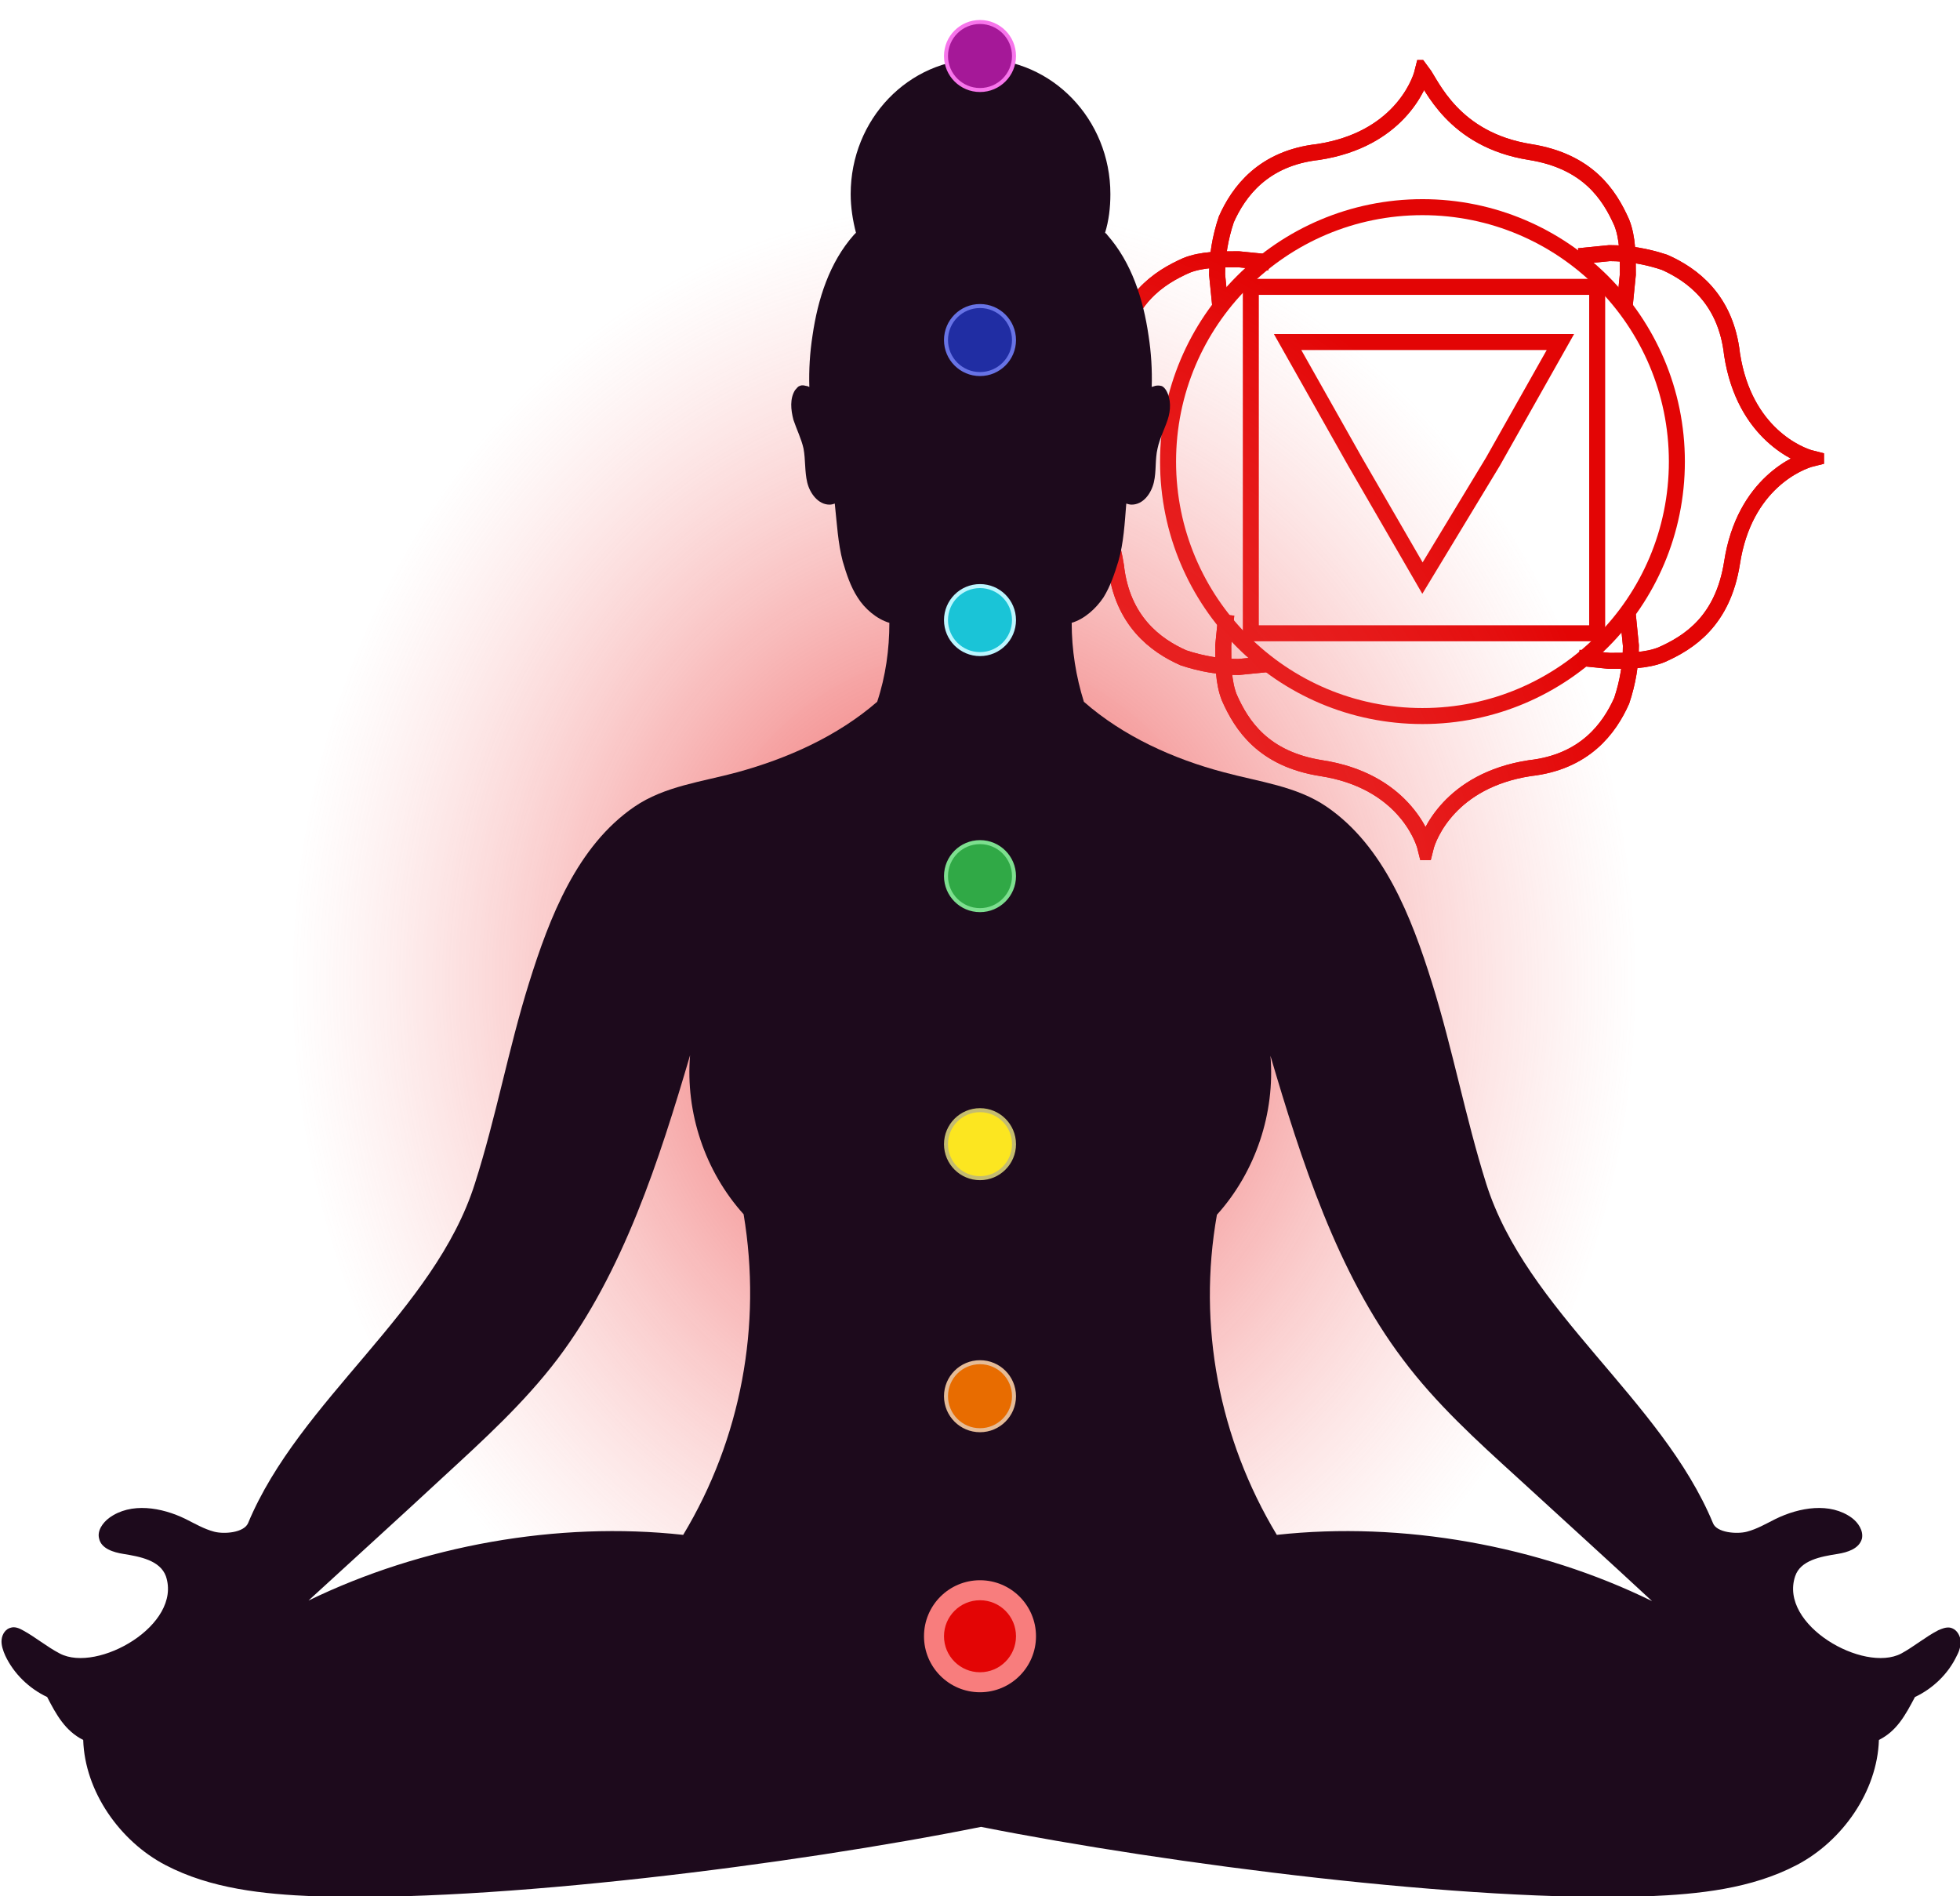
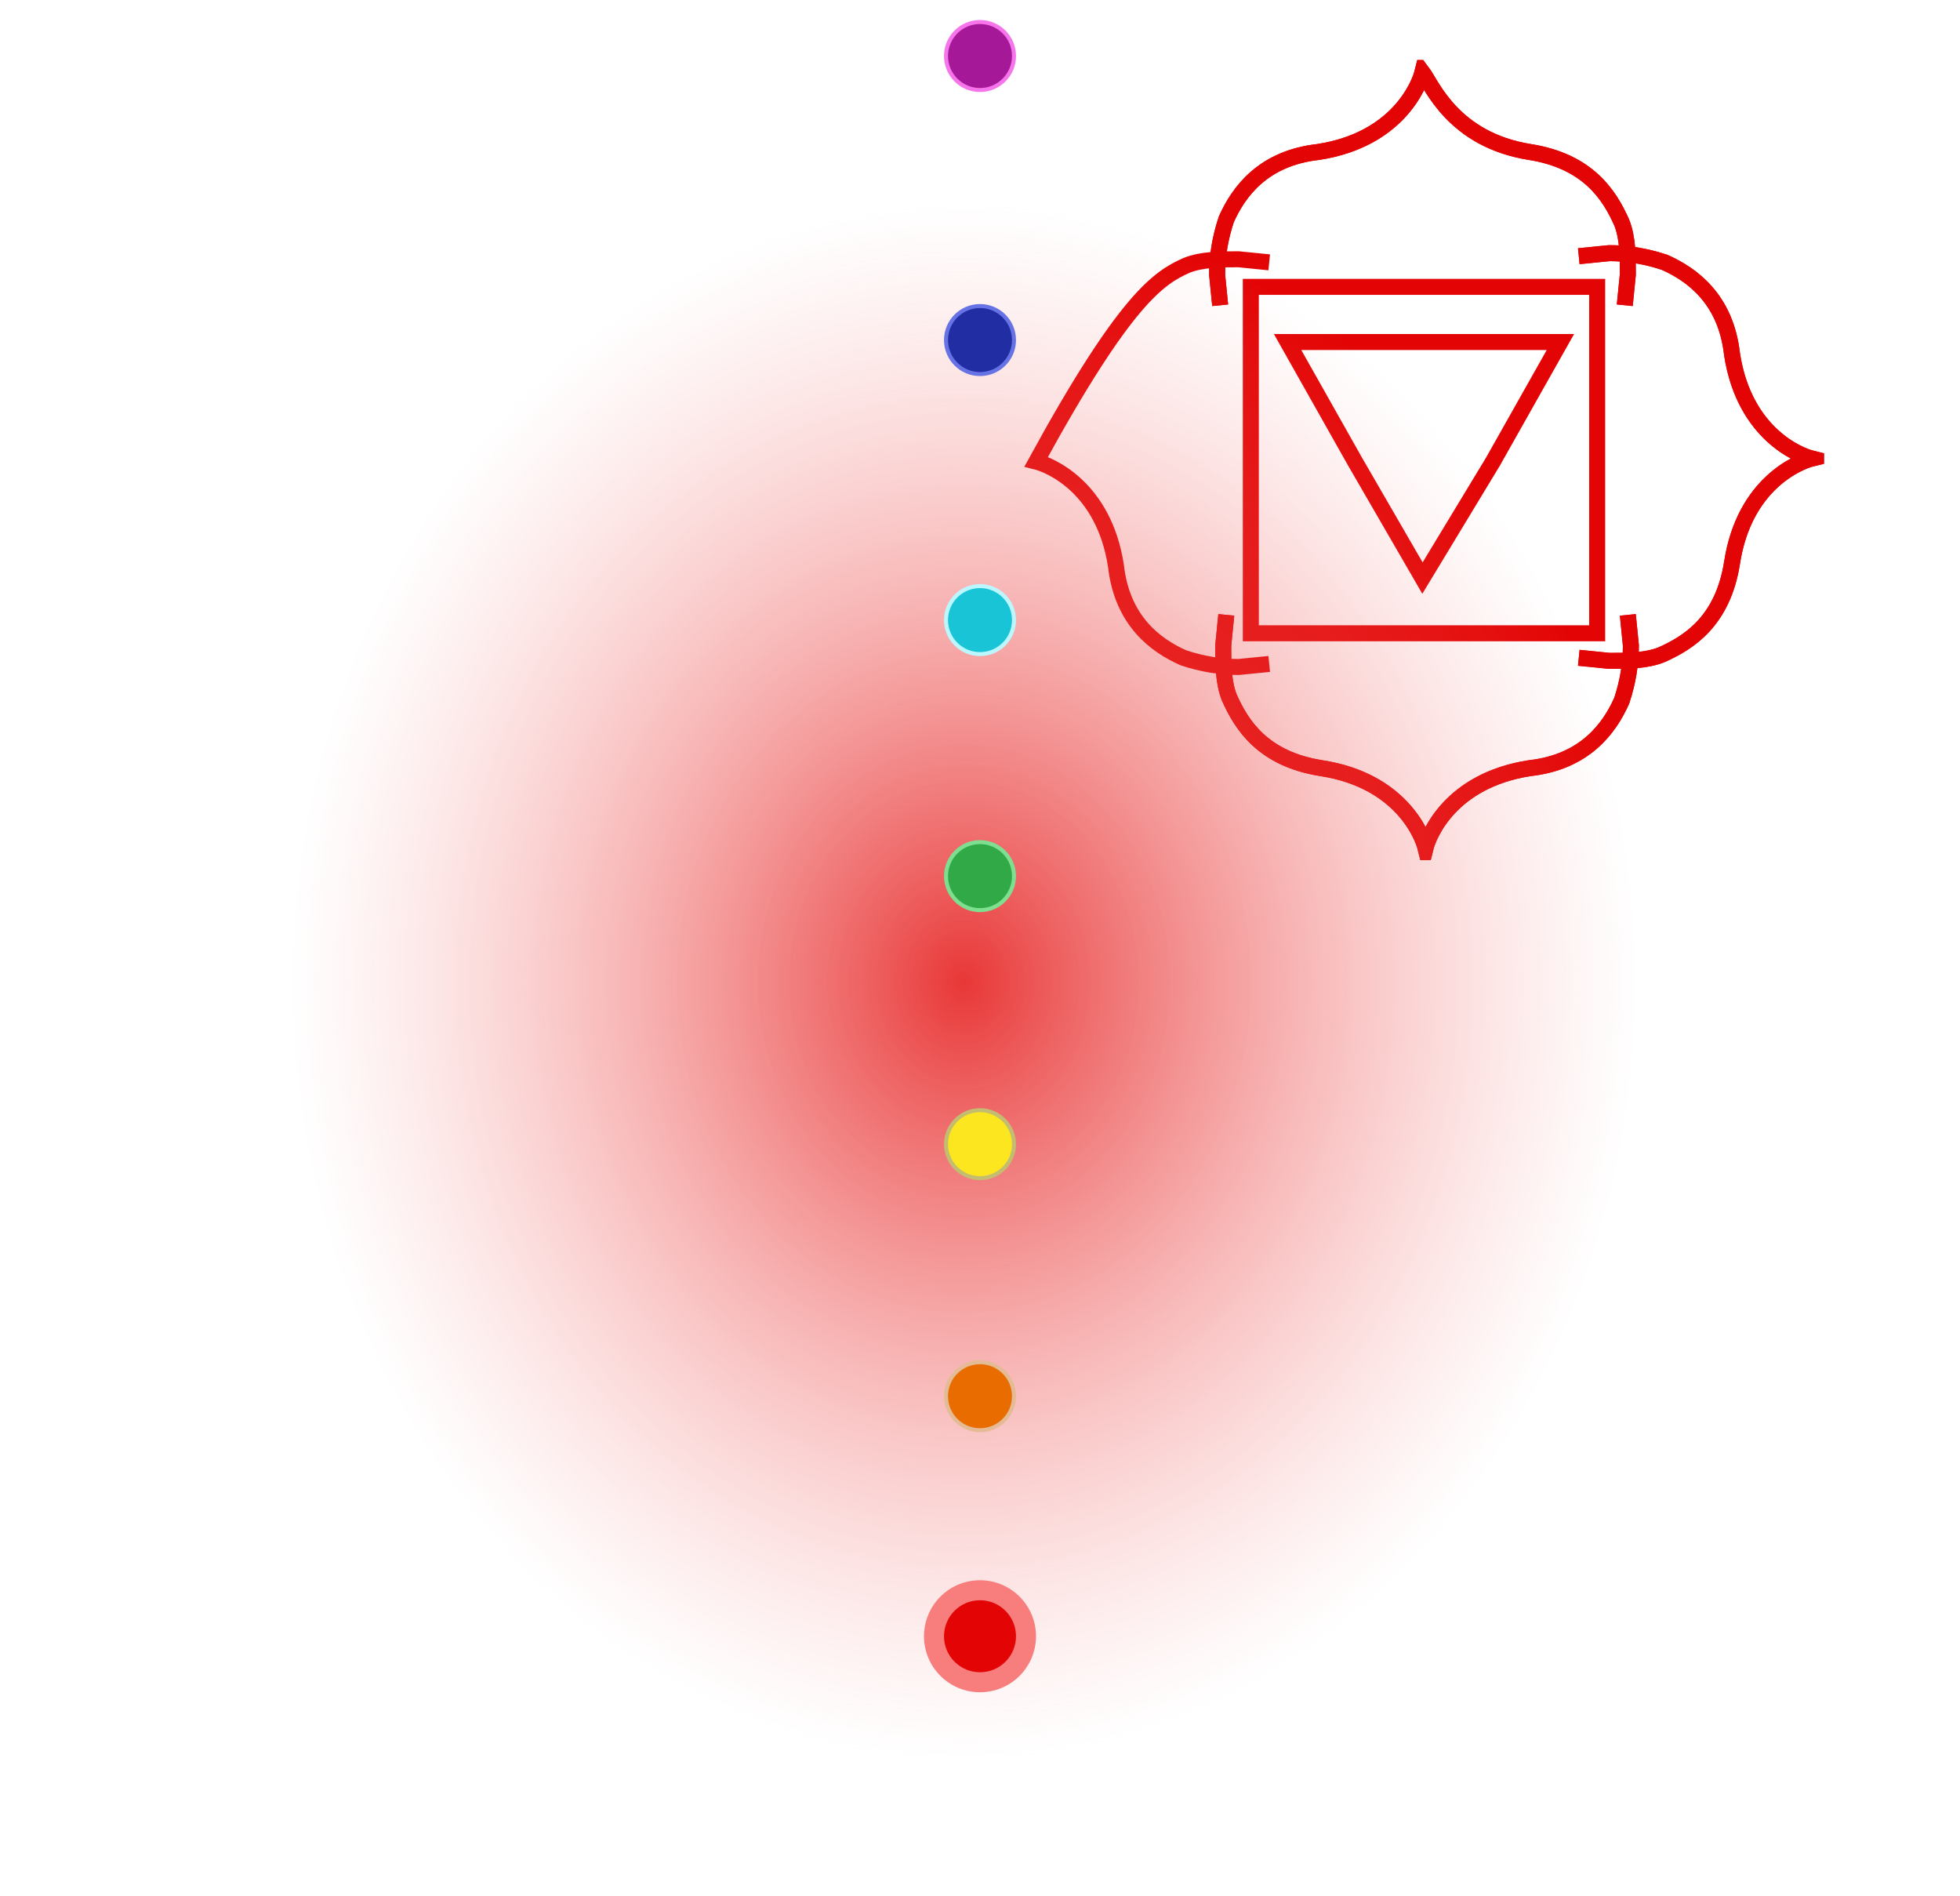
<svg xmlns="http://www.w3.org/2000/svg" width="490" height="474" viewBox="0 0 490 474" fill="none">
  <g clip-path="url(#clip0_178_1427)">
    <path d="M305.042 76.303L304.276 68.64C304.276 64.042 305.042 59.444 306.575 54.847C309.64 47.95 315.77 39.521 329.563 37.989C349.487 34.923 354.851 21.13 355.617 18.065C357.916 21.13 363.28 34.923 382.437 37.989C396.996 40.287 402.36 48.717 405.425 55.613C406.958 59.444 406.958 64.042 406.958 68.64L406.192 76.303" stroke="#E30505" stroke-width="4" stroke-miterlimit="10" />
    <path d="M406.958 153.697L407.724 161.36C407.724 165.958 406.958 170.555 405.425 175.153C402.36 182.05 396.23 190.479 382.437 192.011C362.514 195.077 357.15 208.87 356.383 211.935C355.617 208.87 350.253 195.077 330.33 192.011C315.77 189.713 310.406 181.283 307.341 174.387C305.809 170.555 305.809 165.958 305.809 161.36L306.575 153.697" stroke="#E30505" stroke-width="4" stroke-miterlimit="10" />
-     <path d="M355.617 178.985C390.743 178.985 419.218 150.509 419.218 115.383C419.218 80.257 390.743 51.782 355.617 51.782C320.491 51.782 292.015 80.257 292.015 115.383C292.015 150.509 320.491 178.985 355.617 178.985Z" stroke="#E30505" stroke-width="4" stroke-miterlimit="10" />
    <path d="M305.042 76.303L304.276 68.64C304.276 64.042 305.042 59.444 306.575 54.847C309.64 47.95 315.77 39.521 329.563 37.989C349.487 34.923 354.851 21.13 355.617 18.065C357.916 21.13 363.28 34.923 382.437 37.989C396.996 40.287 402.36 48.717 405.425 55.613C406.958 59.444 406.958 64.042 406.958 68.64L406.192 76.303" stroke="#E30505" stroke-width="4" stroke-miterlimit="10" />
    <path d="M406.958 153.697L407.724 161.36C407.724 165.958 406.958 170.555 405.425 175.153C402.36 182.05 396.23 190.479 382.437 192.011C362.514 195.077 357.15 208.87 356.383 211.935C355.617 208.87 350.253 195.077 330.33 192.011C315.77 189.713 310.406 181.283 307.341 174.387C305.809 170.555 305.809 165.958 305.809 161.36L306.575 153.697" stroke="#E30505" stroke-width="4" stroke-miterlimit="10" />
-     <path d="M317.303 165.958L309.64 166.724C305.042 166.724 300.444 165.958 295.847 164.425C288.95 161.36 280.521 155.23 278.989 141.437C275.923 121.514 262.13 116.15 259.065 115.383C262.13 114.617 275.923 109.253 278.989 89.33C281.287 74.77 289.717 69.406 296.613 66.341C300.444 64.809 305.042 64.809 309.64 64.809L317.303 65.575" stroke="#E30505" stroke-width="4" stroke-miterlimit="10" />
+     <path d="M317.303 165.958L309.64 166.724C305.042 166.724 300.444 165.958 295.847 164.425C288.95 161.36 280.521 155.23 278.989 141.437C275.923 121.514 262.13 116.15 259.065 115.383C281.287 74.77 289.717 69.406 296.613 66.341C300.444 64.809 305.042 64.809 309.64 64.809L317.303 65.575" stroke="#E30505" stroke-width="4" stroke-miterlimit="10" />
    <path d="M394.697 64.042L402.36 63.276C406.958 63.276 411.555 64.042 416.153 65.575C423.05 68.64 431.479 74.77 433.011 88.563C436.077 108.487 449.87 113.851 452.935 114.617C449.87 115.383 436.077 120.747 433.011 140.671C430.713 155.23 422.283 160.594 415.387 163.659C411.555 165.192 406.958 165.192 402.36 165.192L394.697 164.425" stroke="#E30505" stroke-width="4" stroke-miterlimit="10" />
-     <path d="M317.303 165.958L309.64 166.724C305.042 166.724 300.444 165.958 295.847 164.425C288.95 161.36 280.521 155.23 278.989 141.437C275.923 121.514 262.13 116.15 259.065 115.383C262.13 114.617 275.923 109.253 278.989 89.33C281.287 74.77 289.717 69.406 296.613 66.341C300.444 64.809 305.042 64.809 309.64 64.809L317.303 65.575" stroke="#E30505" stroke-width="4" stroke-miterlimit="10" />
    <path d="M394.697 64.042L402.36 63.276C406.958 63.276 411.555 64.042 416.153 65.575C423.05 68.64 431.479 74.77 433.011 88.563C436.077 108.487 449.87 113.851 452.935 114.617C449.87 115.383 436.077 120.747 433.011 140.671C430.713 155.23 422.283 160.594 415.387 163.659C411.555 165.192 406.958 165.192 402.36 165.192L394.697 164.425" stroke="#E30505" stroke-width="4" stroke-miterlimit="10" />
    <path d="M399.295 71.705H312.705V158.295H399.295V71.705Z" stroke="#E30505" stroke-width="4" stroke-miterlimit="10" />
    <path d="M355.617 144.502L338.759 115.383L321.9 85.498H355.617H390.1L373.241 115.383L355.617 144.502Z" stroke="#E30505" stroke-width="4" stroke-miterlimit="10" />
  </g>
  <g filter="url(#filter0_f_178_1427)">
    <ellipse cx="241" cy="245.5" rx="168" ry="194.5" fill="url(#paint0_radial_178_1427)" fill-opacity="0.8" style="mix-blend-mode:screen" />
  </g>
  <g clip-path="url(#clip1_178_1427)">
-     <path d="M487.483 406.839C486.422 406.707 485.495 407.104 484.567 407.501C481.255 409.223 478.472 411.608 475.292 413.33C465.884 418.231 444.684 406.177 448.791 393.99C450.116 390.016 455.152 389.088 459.392 388.426C461.909 388.029 464.824 387.101 465.487 384.584C465.884 382.597 464.559 380.61 462.969 379.418C457.537 375.444 449.851 376.769 443.889 379.683C441.504 380.875 439.251 382.2 436.733 382.862C434.216 383.525 429.181 383.127 428.253 380.743C415.4 349.746 381.612 327.756 371.541 295.831C366.374 279.405 363.194 262.317 358.026 245.758C352.858 229.2 345.968 211.449 331.658 201.647C324.105 196.481 314.697 195.421 305.952 193.036C293.364 189.725 280.776 184.029 270.971 175.418C268.983 169.06 267.923 162.436 267.923 155.681C271.103 154.753 274.018 152.104 275.874 149.322C277.596 146.54 278.656 143.361 279.584 140.314C280.909 135.81 281.174 130.777 281.571 125.875C281.969 126.008 282.499 126.14 282.896 126.14C285.811 126.14 287.799 123.358 288.461 120.577C289.124 117.795 288.726 114.881 289.389 112.099C289.919 109.582 291.111 107.33 291.906 104.945C292.702 102.561 292.834 99.779 291.509 97.527C291.244 97.13 290.846 96.6 290.316 96.468C289.786 96.335 289.256 96.335 288.726 96.468C288.461 96.6 288.196 96.6 287.931 96.733C288.064 92.494 287.799 88.122 287.136 83.883C285.811 74.743 282.896 65.603 276.801 58.714C276.669 58.449 276.404 58.317 276.271 58.184C277.199 55.138 277.596 51.959 277.596 48.514C277.596 29.836 263.021 14.735 245.133 14.735C227.112 14.735 212.669 29.836 212.669 48.514C212.669 51.826 213.199 55.138 213.994 58.184C213.862 58.317 213.597 58.582 213.464 58.714C207.369 65.603 204.454 74.743 203.129 83.883C202.466 88.122 202.201 92.494 202.334 96.733C202.069 96.6 201.804 96.468 201.539 96.468C201.009 96.335 200.479 96.203 199.949 96.468C199.419 96.6 199.154 97.13 198.756 97.527C197.431 99.647 197.696 102.429 198.359 104.945C199.154 107.33 200.346 109.714 200.876 112.099C201.406 114.881 201.141 117.795 201.804 120.577C202.466 123.358 204.586 126.14 207.369 126.14C207.899 126.14 208.296 126.008 208.694 125.875C209.224 130.777 209.489 135.81 210.682 140.314C211.609 143.494 212.669 146.673 214.392 149.322C216.114 152.104 219.162 154.753 222.342 155.681C222.342 162.304 221.414 169.06 219.294 175.418C209.356 184.029 196.901 189.592 184.313 193.036C175.568 195.421 166.16 196.481 158.607 201.647C144.297 211.449 137.407 229.2 132.239 245.758C127.071 262.317 124.024 279.273 118.724 295.831C108.653 327.756 74.865 349.878 62.012 380.743C60.952 383.127 56.049 383.525 53.532 382.862C51.014 382.2 48.761 380.875 46.377 379.683C40.414 376.769 32.728 375.444 27.296 379.418C25.706 380.61 24.248 382.597 24.778 384.584C25.308 387.101 28.356 388.029 30.873 388.426C34.981 389.088 40.016 390.016 41.474 393.99C45.581 406.177 24.381 418.231 14.973 413.33C11.66 411.608 8.878 409.223 5.698 407.501C4.77 406.971 3.71 406.574 2.783 406.839C1.458 407.104 0.53 408.429 0.398 409.886C0.265 411.21 0.795 412.668 1.325 413.86C3.445 418.364 7.288 422.073 11.793 424.192C14.046 428.564 16.298 432.67 20.803 434.922C21.201 447.771 29.946 460.223 41.341 466.184C52.737 472.146 65.855 473.47 78.575 474C123.229 475.59 198.491 466.052 245.265 456.647C292.039 465.92 367.301 475.59 411.955 474C424.676 473.47 437.793 472.146 449.189 466.184C460.584 460.223 469.329 447.771 469.727 434.922C474.232 432.67 476.352 428.696 478.737 424.192C483.242 422.073 487.085 418.364 489.205 413.86C489.868 412.668 490.265 411.21 490.133 409.886C489.868 408.429 488.94 407.104 487.483 406.839ZM170.798 383.657C139.394 380.213 105.473 386.307 77.117 400.083C88.38 389.751 99.643 379.551 110.773 369.218C120.844 359.945 131.047 350.673 139.394 339.678C155.825 317.953 164.835 289.87 172.52 263.774C171.328 278.081 176.23 292.784 185.903 303.514C190.541 331.333 185.241 359.681 170.798 383.657ZM319.202 383.657C304.759 359.681 299.327 331.332 304.229 303.647C313.902 292.917 318.805 278.213 317.612 263.907C325.298 290.003 334.308 318.086 350.738 339.81C358.954 350.805 369.156 360.078 379.359 369.351C390.622 379.683 401.885 389.883 413.015 400.216C384.659 386.307 350.606 380.213 319.202 383.657Z" fill="#1D0A1C" />
-   </g>
+     </g>
  <circle cx="245" cy="85" r="8.5" fill="#202DA3" stroke="#6773E5" />
  <circle cx="245" cy="155" r="8.5" fill="#1AC4D7" stroke="#BCF7FF" />
  <circle cx="245" cy="219" r="8.5" fill="#30A946" stroke="#7DDF8F" />
  <circle cx="245" cy="286" r="8.5" fill="#FCE620" stroke="#C4BC6F" />
  <circle cx="245" cy="349" r="8.5" fill="#E86C00" stroke="#E5BB96" />
  <g filter="url(#filter1_f_178_1427)">
    <circle cx="245" cy="409" r="14" fill="#F87D7D" />
  </g>
  <circle cx="245" cy="409" r="9" fill="#E30505" />
  <circle cx="245" cy="14" r="8.5" fill="#A51898" stroke="#F775EB" />
  <defs>
    <filter id="filter0_f_178_1427" x="54.2" y="32.2" width="373.6" height="426.6" filterUnits="userSpaceOnUse" color-interpolation-filters="sRGB">
      <feFlood flood-opacity="0" result="BackgroundImageFix" />
      <feBlend mode="normal" in="SourceGraphic" in2="BackgroundImageFix" result="shape" />
      <feGaussianBlur stdDeviation="9.4" result="effect1_foregroundBlur_178_1427" />
    </filter>
    <filter id="filter1_f_178_1427" x="221.6" y="385.6" width="46.8" height="46.8" filterUnits="userSpaceOnUse" color-interpolation-filters="sRGB">
      <feFlood flood-opacity="0" result="BackgroundImageFix" />
      <feBlend mode="normal" in="SourceGraphic" in2="BackgroundImageFix" result="shape" />
      <feGaussianBlur stdDeviation="4.7" result="effect1_foregroundBlur_178_1427" />
    </filter>
    <radialGradient id="paint0_radial_178_1427" cx="0" cy="0" r="1" gradientUnits="userSpaceOnUse" gradientTransform="translate(241 245.5) rotate(90) scale(194.5 168)">
      <stop stop-color="#E30505" />
      <stop offset="1" stop-color="#F78B8B" stop-opacity="0" />
    </radialGradient>
    <clipPath id="clip0_178_1427">
      <rect width="200" height="200" fill="white" transform="translate(256 15)" />
    </clipPath>
    <clipPath id="clip1_178_1427">
-       <rect width="490" height="459" fill="white" transform="translate(0 15)" />
-     </clipPath>
+       </clipPath>
  </defs>
</svg>